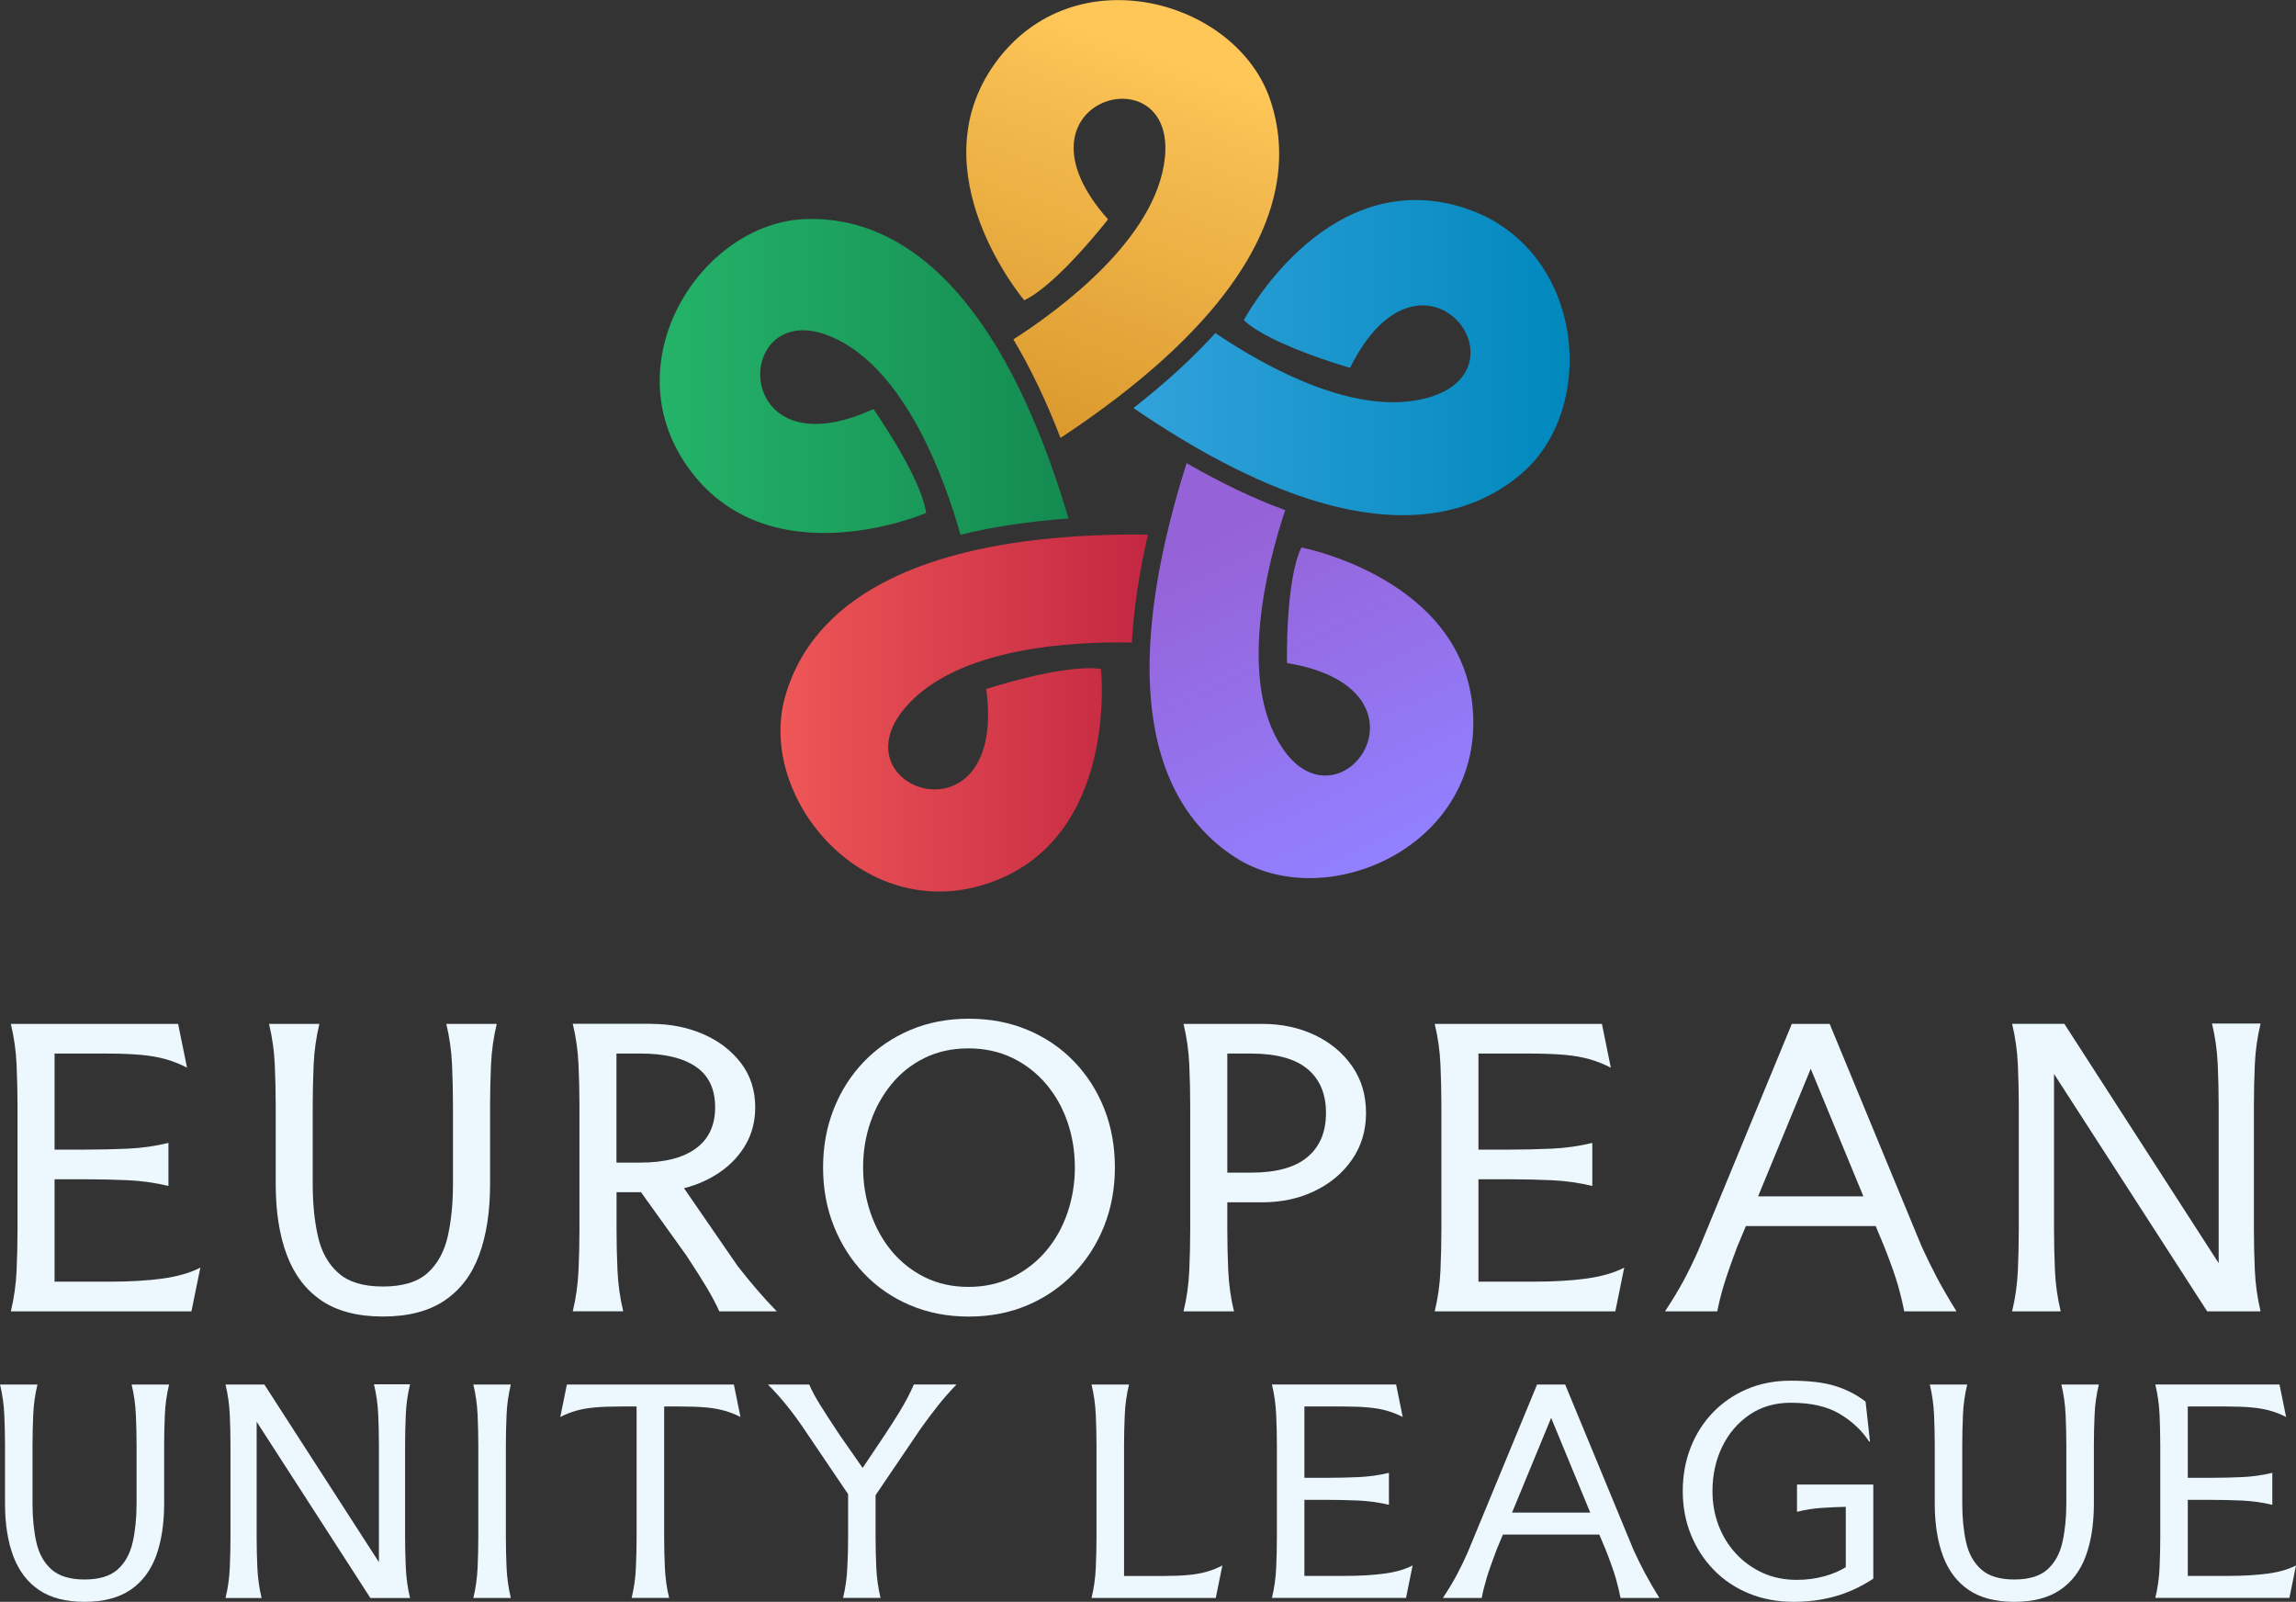
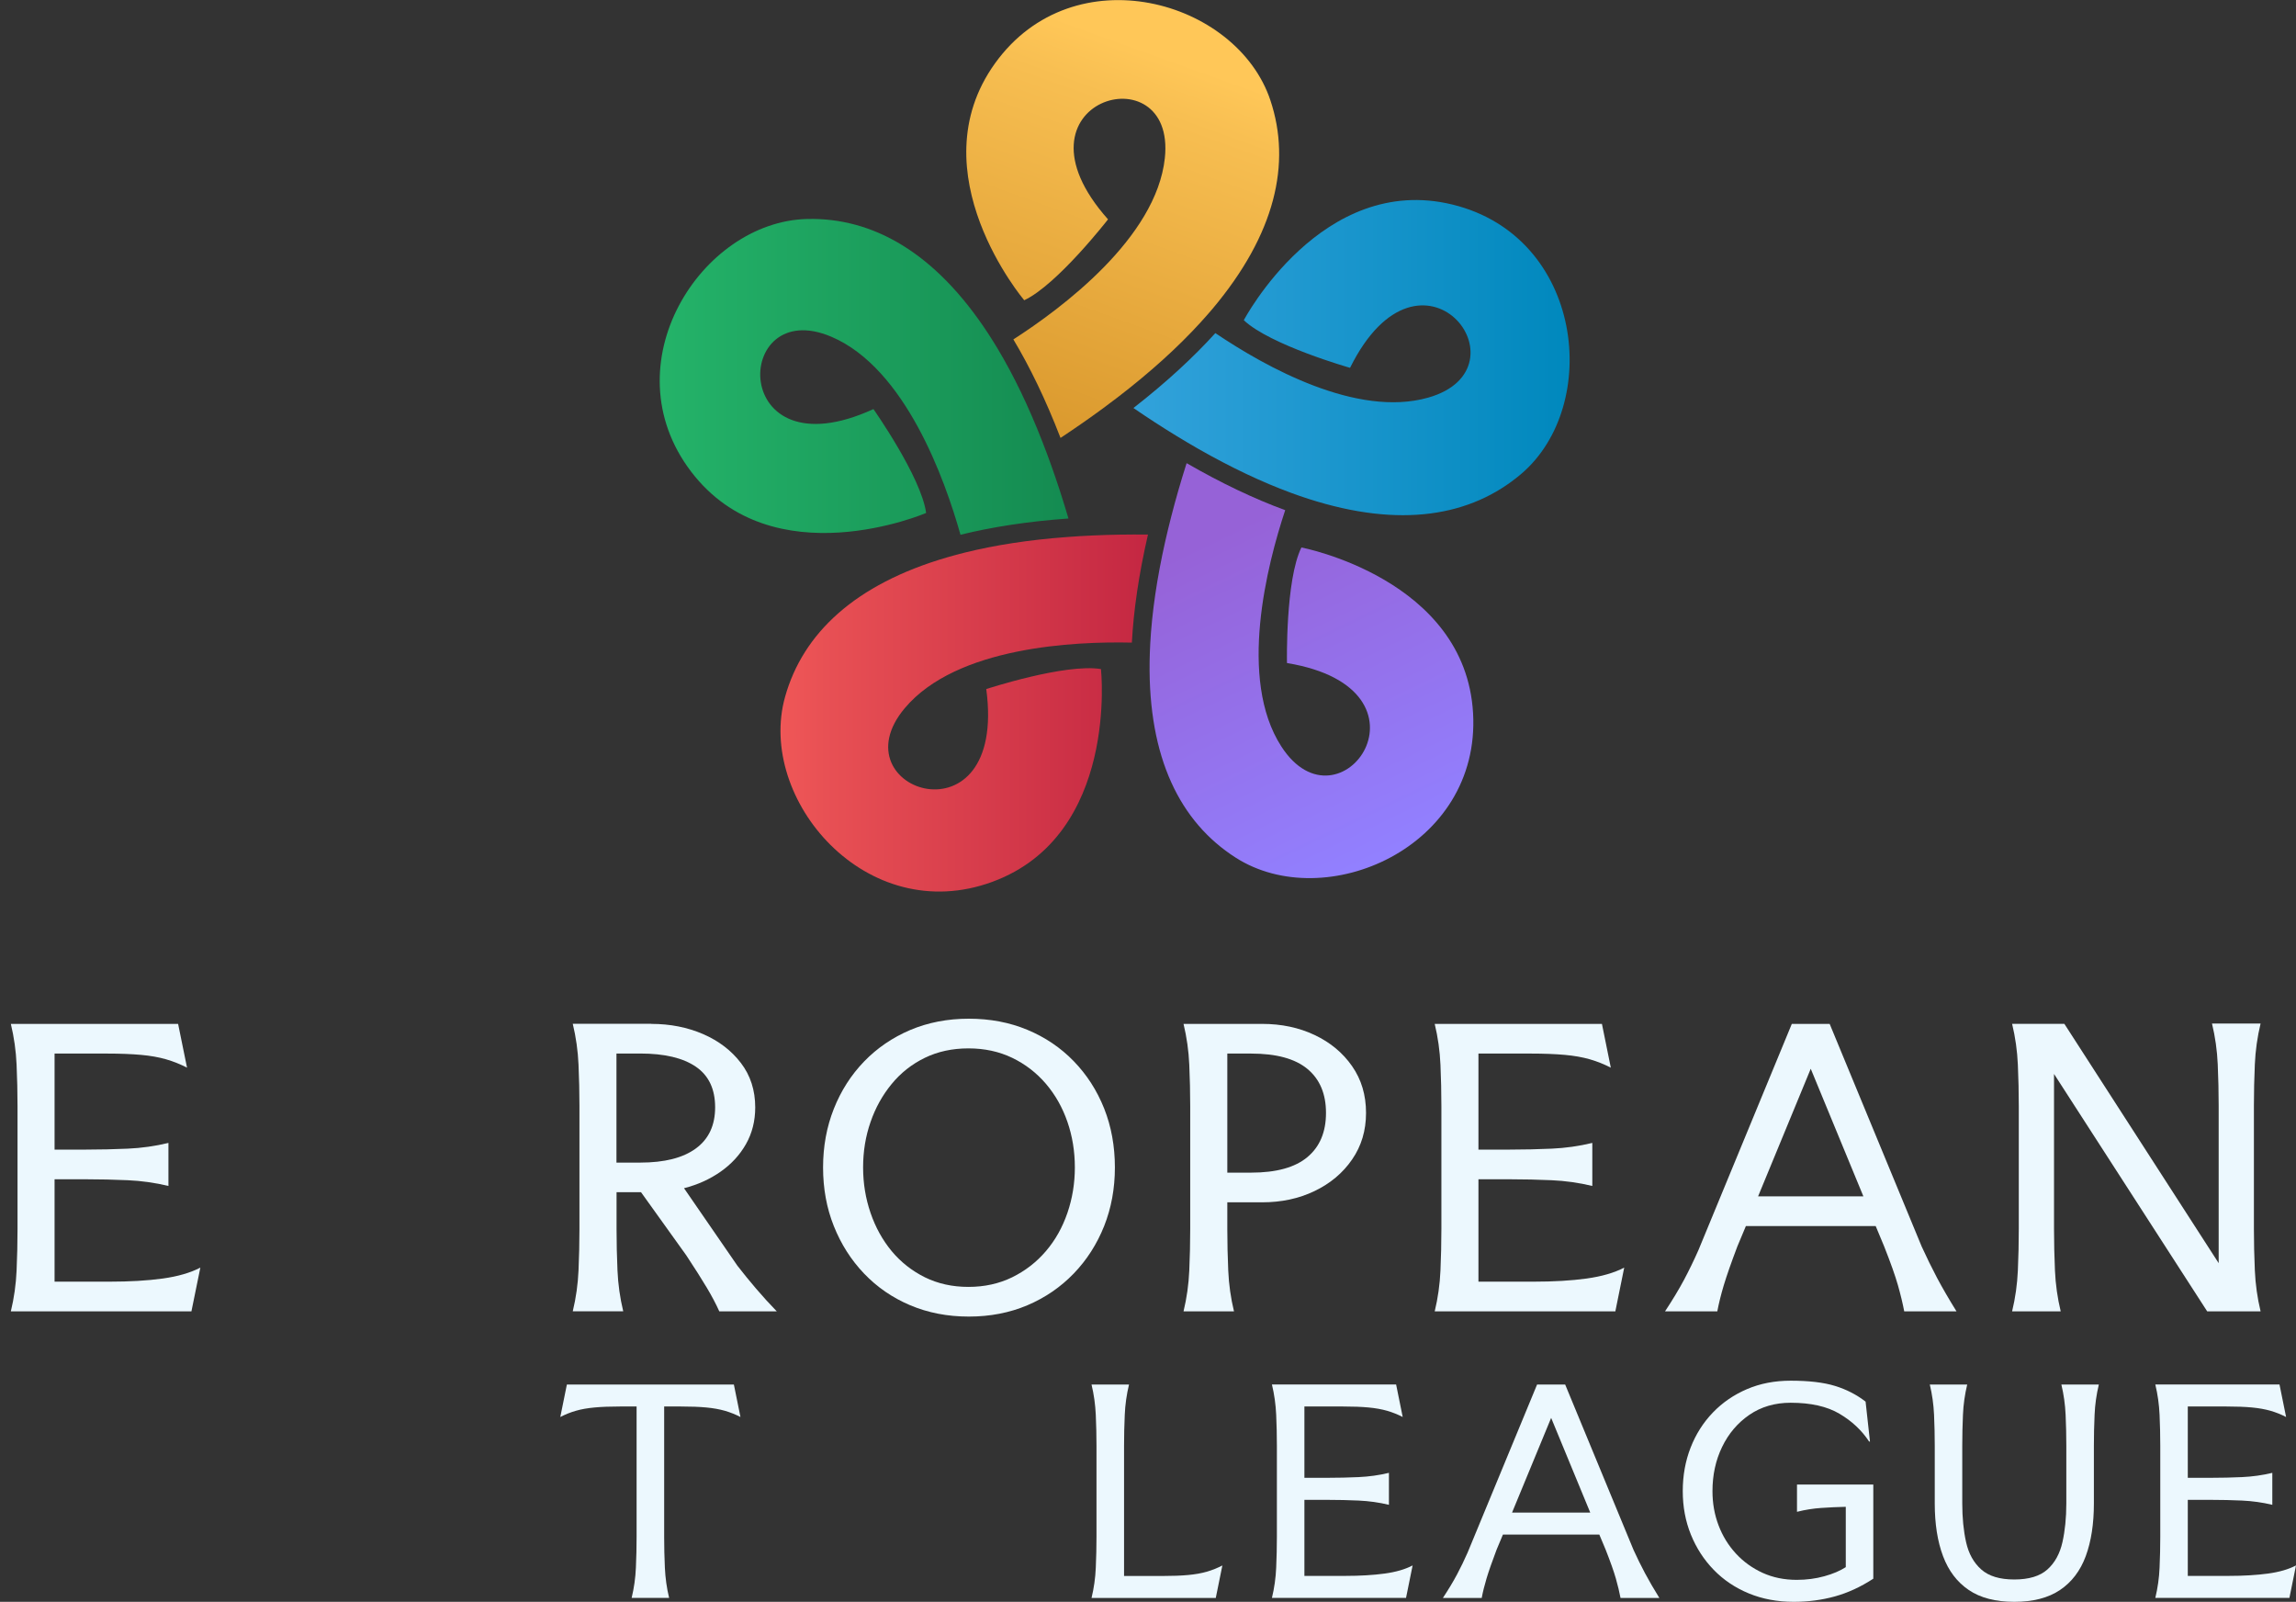
<svg xmlns="http://www.w3.org/2000/svg" version="1.1" id="Layer_1" x="0px" y="0px" viewBox="0 0 491.41 342.77" style="enable-background:new 0 0 491.41 342.77;" xml:space="preserve">
  <rect x="0" y="0" width="491.41" height="342.77" fill="#333333" stroke="none" />
  <style type="text/css">
	.st0{fill:#03293A;}
	.st1{fill:#086D9B;}
	.st2{fill:#021B27;}
	.st3{fill:#CC6435;}
	.st4{fill:#636464;}
	.st5{fill:#FFFFFF;}
	.st6{fill:#E4B26E;}
	.st7{fill:#6EBFEA;}
	.st8{fill:#F05757;}
	.st9{fill:#828383;}
	.st10{fill:#24B369;}
	.st11{fill:#010101;}
	.st12{fill:#231F20;}
	.st13{fill:#B41F28;}
	.st14{fill:#2E5737;}
	.st15{fill:#0291C2;}
	.st16{fill:#E6E6E5;}
	.st17{fill:none;stroke:#231F20;stroke-width:2;stroke-linecap:round;stroke-linejoin:round;}
	.st18{fill:url(#SVGID_1_);}
	.st19{fill:url(#SVGID_2_);}
	.st20{fill:url(#SVGID_3_);}
	.st21{fill:#020202;}
	.st22{fill:url(#SVGID_4_);}
	.st23{fill:#F15757;}
	.st24{fill:#C6B198;}
	.st25{fill:#FAAF3A;}
	.st26{fill:#F6E5AA;}
	.st27{fill:#64A343;}
	.st28{fill:#BB2026;}
	.st29{fill:#3FAFD6;}
	.st30{fill:url(#SVGID_5_);}
	.st31{fill:url(#SVGID_6_);}
	.st32{fill:url(#SVGID_7_);}
	.st33{fill:url(#SVGID_8_);}
	.st34{fill:url(#SVGID_9_);}
	.st35{fill:#911A1D;}
	.st36{fill:#377338;}
	.st37{fill:#9C8B32;}
	.st38{fill:#00628E;}
	.st39{fill:#333333;}
	.st40{fill:#EE414E;}
	.st41{fill:#7EC142;}
	.st42{fill:#FFF9CD;}
	.st43{fill:#4AB6E8;}
	.st44{fill:#28AAE1;}
	.st45{fill:#C0272D;}
	.st46{fill:#39B44A;}
	.st47{fill:url(#SVGID_10_);}
	.st48{fill:url(#SVGID_11_);}
	.st49{fill:url(#SVGID_12_);}
	.st50{fill:url(#SVGID_13_);}
	.st51{fill:url(#SVGID_14_);}
	.st52{fill:#666667;}
	.st53{fill:#808080;}
	.st54{fill:#989898;}
	.st55{fill:#0090C4;}
	.st56{fill:#09B6E4;}
	.st57{fill:#4BC6EA;}
	.st58{fill:#88D4EE;}
	.st59{fill:#C7E9F6;}
	.st60{fill:#C32026;}
	.st61{fill:#E21E26;}
	.st62{fill:#EA4D4D;}
	.st63{fill:#EF8987;}
	.st64{fill:#F6C9C8;}
	.st65{fill:#3EB666;}
	.st66{fill:#5CBB68;}
	.st67{fill:#73C38A;}
	.st68{fill:#96D1B2;}
	.st69{fill:#CBE7D9;}
	.st70{fill:#F9E493;}
	.st71{fill:#FFEEBD;}
	.st72{fill:#FFF4CD;}
	.st73{fill:#FFFAE5;}
	.st74{fill:url(#SVGID_15_);}
	.st75{fill:url(#SVGID_16_);}
	.st76{fill:url(#SVGID_17_);}
	.st77{fill:url(#SVGID_18_);}
	.st78{fill:url(#SVGID_19_);}
	.st79{fill:url(#SVGID_20_);}
	.st80{fill:url(#SVGID_21_);}
	.st81{fill:url(#SVGID_22_);}
	.st82{fill:url(#SVGID_23_);}
	.st83{fill:url(#SVGID_24_);}
	.st84{fill:url(#SVGID_25_);}
	.st85{fill:url(#SVGID_26_);}
	.st86{fill:url(#SVGID_27_);}
	.st87{fill:url(#SVGID_28_);}
	.st88{fill:url(#SVGID_29_);}
	.st89{fill:url(#SVGID_30_);}
	.st90{fill:url(#SVGID_31_);}
	.st91{fill:url(#SVGID_32_);}
	.st92{fill:url(#SVGID_33_);}
	.st93{fill:url(#SVGID_34_);}
	.st94{fill:#00BDFF;}
	.st95{fill:url(#SVGID_35_);}
	.st96{fill:url(#SVGID_36_);}
	.st97{fill:#4DFF00;}
	.st98{fill:url(#SVGID_37_);}
	.st99{fill:#FF0007;}
	.st100{fill:#992000;}
	.st101{fill:url(#SVGID_38_);}
	.st102{fill:#FAAD19;}
	.st103{fill:#FF001F;}
	.st104{fill:#606060;}
	.st105{fill:url(#SVGID_39_);}
	.st106{fill:url(#SVGID_40_);}
	.st107{fill:url(#SVGID_41_);}
	.st108{fill:url(#SVGID_42_);}
	.st109{fill:url(#SVGID_43_);}
	.st110{fill:url(#SVGID_44_);}
	.st111{fill:url(#SVGID_45_);}
	.st112{fill:url(#SVGID_46_);}
	.st113{fill:url(#SVGID_47_);}
	.st114{fill:url(#SVGID_48_);}
	.st115{fill:url(#SVGID_49_);}
	.st116{fill:url(#SVGID_50_);}
	.st117{fill:url(#SVGID_51_);}
	.st118{fill:url(#SVGID_52_);}
	.st119{fill:url(#SVGID_53_);}
	.st120{fill:url(#SVGID_54_);}
	.st121{fill:url(#SVGID_55_);}
	.st122{fill:#C42110;}
	.st123{fill:#206AE2;}
	.st124{fill:#1B8E4C;}
	.st125{fill:#FF3B40;}
	.st126{fill:#119652;}
	.st127{fill:#0E7CB3;}
	.st128{fill:#B2B3B3;}
	.st129{fill:#3298CB;}
	.st130{fill:url(#SVGID_56_);}
	.st131{fill:url(#SVGID_57_);}
	.st132{fill:url(#SVGID_58_);}
	.st133{fill:url(#SVGID_59_);}
	.st134{fill:url(#SVGID_60_);}
	.st135{fill:url(#SVGID_61_);}
	.st136{fill:url(#SVGID_62_);}
	.st137{fill:url(#SVGID_63_);}
	.st138{fill:url(#SVGID_64_);}
	.st139{fill:url(#SVGID_65_);}
	.st140{fill:url(#SVGID_66_);}
	.st141{fill:url(#SVGID_67_);}
	.st142{fill:#B2ACAC;}
	.st143{fill:#9A93C7;}
	.st144{fill:#32312C;}
	.st145{fill:#420161;}
	.st146{fill:url(#SVGID_68_);}
	.st147{fill:url(#SVGID_69_);}
	.st148{fill:url(#SVGID_70_);}
	.st149{fill:url(#SVGID_71_);}
	.st150{fill:url(#SVGID_72_);}
	.st151{fill:url(#SVGID_73_);}
	.st152{fill:url(#SVGID_74_);}
	.st153{fill:url(#SVGID_75_);}
	.st154{fill:url(#SVGID_76_);}
	.st155{fill:url(#SVGID_77_);}
	.st156{fill:url(#SVGID_78_);}
	.st157{fill:url(#SVGID_79_);}
	.st158{fill:url(#SVGID_80_);}
	.st159{fill:url(#SVGID_81_);}
	.st160{fill:url(#SVGID_82_);}
	.st161{fill:url(#SVGID_83_);}
	.st162{fill:url(#SVGID_84_);}
	.st163{fill:url(#SVGID_85_);}
	.st164{fill:url(#SVGID_86_);}
	.st165{fill:url(#SVGID_87_);}
	.st166{fill:url(#SVGID_88_);}
	.st167{fill:url(#SVGID_89_);}
	.st168{fill:url(#SVGID_90_);}
	.st169{fill:url(#SVGID_91_);}
	.st170{fill:url(#SVGID_92_);}
	.st171{fill:url(#SVGID_93_);}
	.st172{fill:url(#SVGID_94_);}
	.st173{fill:url(#SVGID_95_);}
	.st174{fill:url(#SVGID_96_);}
	.st175{fill:url(#SVGID_97_);}
	.st176{fill:url(#SVGID_98_);}
	.st177{fill:url(#SVGID_99_);}
	.st178{fill:url(#SVGID_100_);}
	.st179{fill:url(#SVGID_101_);}
	.st180{fill:url(#SVGID_102_);}
	.st181{fill:url(#SVGID_103_);}
	.st182{fill:url(#SVGID_104_);}
	.st183{fill:url(#SVGID_105_);}
	.st184{fill:url(#SVGID_106_);}
	.st185{fill:url(#SVGID_107_);}
	.st186{fill:url(#SVGID_108_);}
	.st187{fill:url(#SVGID_109_);}
	.st188{fill:url(#SVGID_110_);}
	.st189{fill:url(#SVGID_111_);}
	.st190{fill:url(#SVGID_112_);}
	.st191{fill:url(#SVGID_113_);}
	.st192{fill:url(#SVGID_114_);}
	.st193{fill:url(#SVGID_115_);}
	.st194{fill:url(#SVGID_116_);}
	.st195{fill:url(#SVGID_117_);}
	.st196{fill:#FEFBD9;}
	.st197{fill:#D4C38E;}
	.st198{fill:#F3E29D;}
	.st199{fill:#F5E6C3;}
	.st200{fill:#CBC596;}
	.st201{fill:#E49506;}
	.st202{fill:#412947;}
	.st203{fill:#67686A;}
	.st204{fill:url(#SVGID_118_);}
	.st205{fill:url(#SVGID_119_);}
	.st206{fill:url(#SVGID_120_);}
	.st207{fill:url(#SVGID_121_);}
	.st208{fill:url(#SVGID_122_);}
	.st209{fill:url(#SVGID_123_);}
	.st210{fill:url(#SVGID_124_);}
	.st211{fill:url(#SVGID_125_);}
	.st212{fill:url(#SVGID_126_);}
	.st213{fill:url(#SVGID_127_);}
	.st214{fill:url(#SVGID_128_);}
	.st215{fill:url(#SVGID_129_);}
	.st216{fill:url(#SVGID_130_);}
	.st217{fill:url(#SVGID_131_);}
	.st218{fill:url(#SVGID_132_);}
	.st219{fill:url(#SVGID_133_);}
	.st220{fill:url(#SVGID_134_);}
	.st221{fill:url(#SVGID_135_);}
	.st222{fill:url(#SVGID_136_);}
	.st223{fill:url(#SVGID_137_);}
	.st224{fill:url(#SVGID_138_);}
	.st225{fill:url(#SVGID_139_);}
	.st226{fill:url(#SVGID_140_);}
	.st227{fill:url(#SVGID_141_);}
	.st228{fill:url(#SVGID_142_);}
	.st229{fill:url(#SVGID_143_);}
	.st230{fill:url(#SVGID_144_);}
	.st231{fill:url(#SVGID_145_);}
	.st232{fill:url(#SVGID_146_);}
	.st233{fill:url(#SVGID_147_);}
	.st234{fill:url(#SVGID_148_);}
	.st235{fill:url(#SVGID_149_);}
	.st236{fill:url(#SVGID_150_);}
	.st237{fill:url(#SVGID_151_);}
	.st238{fill:url(#SVGID_152_);}
	.st239{fill:url(#SVGID_153_);}
	.st240{fill:url(#SVGID_154_);}
	.st241{fill:url(#SVGID_155_);}
	.st242{fill:url(#SVGID_156_);}
	.st243{fill:url(#SVGID_157_);}
	.st244{fill:#22B369;}
	.st245{fill:#7B4D9F;}
	.st246{fill:#EFBC55;}
	.st247{fill:#F15857;}
	.st248{fill:#3398CB;}
	.st249{fill:url(#SVGID_158_);}
	.st250{fill:url(#SVGID_159_);}
	.st251{fill:url(#SVGID_160_);}
	.st252{fill:url(#SVGID_161_);}
	.st253{fill:url(#SVGID_162_);}
	.st254{fill:url(#SVGID_163_);}
	.st255{fill:url(#SVGID_164_);}
	.st256{fill:url(#SVGID_165_);}
	.st257{fill:url(#SVGID_166_);}
	.st258{fill:url(#SVGID_167_);}
	.st259{fill:url(#SVGID_168_);}
	.st260{fill:url(#SVGID_169_);}
	.st261{fill:url(#SVGID_170_);}
	.st262{fill:url(#SVGID_171_);}
	.st263{fill:url(#SVGID_172_);}
	.st264{fill:url(#SVGID_173_);}
	.st265{fill:url(#SVGID_174_);}
	.st266{fill:url(#SVGID_175_);}
	.st267{fill:url(#SVGID_176_);}
	.st268{fill:url(#SVGID_177_);}
	.st269{fill:url(#SVGID_178_);}
	.st270{fill:url(#SVGID_179_);}
	.st271{fill:url(#SVGID_180_);}
	.st272{fill:url(#SVGID_181_);}
	.st273{fill:url(#SVGID_182_);}
	.st274{fill:url(#SVGID_183_);}
	.st275{fill:url(#SVGID_184_);}
	.st276{fill:url(#SVGID_185_);}
	.st277{fill:url(#SVGID_186_);}
	.st278{fill:url(#SVGID_187_);}
	.st279{fill:url(#SVGID_188_);}
	.st280{fill:url(#SVGID_189_);}
	.st281{fill:url(#SVGID_190_);}
	.st282{fill:url(#SVGID_191_);}
	.st283{fill:url(#SVGID_192_);}
	.st284{fill:url(#SVGID_193_);}
	.st285{fill:url(#SVGID_194_);}
	.st286{fill:url(#SVGID_195_);}
	.st287{fill:url(#SVGID_196_);}
	.st288{fill:url(#SVGID_197_);}
	.st289{fill:url(#SVGID_198_);}
	.st290{fill:url(#SVGID_199_);}
	.st291{fill:url(#SVGID_200_);}
	.st292{fill:url(#SVGID_201_);}
	.st293{fill:url(#SVGID_202_);}
	.st294{fill:url(#SVGID_203_);}
	.st295{fill:url(#SVGID_204_);}
	.st296{fill:url(#SVGID_205_);}
	.st297{fill:url(#SVGID_206_);}
	.st298{fill:url(#SVGID_207_);}
	.st299{fill:url(#SVGID_208_);}
	.st300{fill:url(#SVGID_209_);}
	.st301{fill:url(#SVGID_210_);}
	.st302{fill:url(#SVGID_211_);}
	.st303{fill:url(#SVGID_212_);}
	.st304{fill:url(#SVGID_213_);}
	.st305{fill:url(#SVGID_214_);}
	.st306{fill:url(#SVGID_215_);}
	.st307{fill:url(#SVGID_216_);}
	.st308{fill:url(#SVGID_217_);}
	.st309{fill:url(#SVGID_218_);}
	.st310{fill:url(#SVGID_219_);}
	.st311{fill:url(#SVGID_220_);}
	.st312{fill:url(#SVGID_221_);}
	.st313{fill:url(#SVGID_222_);}
	.st314{fill:url(#SVGID_223_);}
	.st315{fill:url(#SVGID_224_);}
	.st316{fill:url(#SVGID_225_);}
	.st317{fill:url(#SVGID_226_);}
	.st318{fill:url(#SVGID_227_);}
	.st319{fill:url(#SVGID_228_);}
	.st320{fill:url(#SVGID_229_);}
	.st321{fill:url(#SVGID_230_);}
	.st322{fill:url(#SVGID_231_);}
	.st323{fill:url(#SVGID_232_);}
	.st324{fill:url(#SVGID_233_);}
	.st325{fill:url(#SVGID_234_);}
	.st326{fill:url(#SVGID_235_);}
	.st327{fill:url(#SVGID_236_);}
	.st328{fill:url(#SVGID_237_);}
	.st329{fill:url(#SVGID_238_);}
	.st330{fill:url(#SVGID_239_);}
	.st331{fill:url(#SVGID_240_);}
	.st332{fill:url(#SVGID_241_);}
	.st333{fill:url(#SVGID_242_);}
	.st334{fill:url(#SVGID_243_);}
	.st335{fill:url(#SVGID_244_);}
	.st336{fill:url(#SVGID_245_);}
	.st337{fill:url(#SVGID_246_);}
	.st338{fill:url(#SVGID_247_);}
	.st339{fill:url(#SVGID_248_);}
	.st340{fill:url(#SVGID_249_);}
	.st341{fill:url(#SVGID_250_);}
	.st342{fill:url(#SVGID_251_);}
	.st343{fill:url(#SVGID_252_);}
	.st344{fill:url(#SVGID_253_);}
	.st345{fill:url(#SVGID_254_);}
	.st346{fill:url(#SVGID_255_);}
	.st347{fill:url(#SVGID_256_);}
	.st348{fill:url(#SVGID_257_);}
	.st349{fill:url(#SVGID_258_);}
	.st350{fill:url(#SVGID_259_);}
	.st351{fill:url(#SVGID_260_);}
	.st352{fill:url(#SVGID_261_);}
	.st353{fill:url(#SVGID_262_);}
	.st354{fill:url(#SVGID_263_);}
	.st355{fill:url(#SVGID_264_);}
	.st356{fill:url(#SVGID_265_);}
	.st357{fill:url(#SVGID_266_);}
	.st358{fill:url(#SVGID_267_);}
	.st359{fill:url(#SVGID_268_);}
	.st360{fill:url(#SVGID_269_);}
	.st361{fill:url(#SVGID_270_);}
	.st362{fill:url(#SVGID_271_);}
	.st363{fill:url(#SVGID_272_);}
	.st364{fill:url(#SVGID_273_);}
	.st365{fill:url(#SVGID_274_);}
	.st366{fill:url(#SVGID_275_);}
	.st367{fill:url(#SVGID_276_);}
	.st368{fill:url(#SVGID_277_);}
	.st369{fill:url(#SVGID_278_);}
	.st370{fill:url(#SVGID_279_);}
	.st371{fill:url(#SVGID_280_);}
	.st372{fill:url(#SVGID_281_);}
	.st373{fill:url(#SVGID_282_);}
	.st374{fill:url(#SVGID_283_);}
	.st375{fill:url(#SVGID_284_);}
	.st376{fill:url(#SVGID_285_);}
	.st377{fill:url(#SVGID_286_);}
	.st378{fill:url(#SVGID_287_);}
	.st379{fill:url(#SVGID_288_);}
	.st380{fill:url(#SVGID_289_);}
	.st381{fill:url(#SVGID_290_);}
	.st382{fill:url(#SVGID_291_);}
	.st383{fill:url(#SVGID_292_);}
	.st384{fill:url(#SVGID_293_);}
	.st385{fill:url(#SVGID_294_);}
	.st386{fill:url(#SVGID_295_);}
	.st387{fill:url(#SVGID_296_);}
	.st388{fill:url(#SVGID_297_);}
	.st389{fill:url(#SVGID_298_);}
	.st390{fill:url(#SVGID_299_);}
	.st391{fill:url(#SVGID_300_);}
	.st392{fill:url(#SVGID_301_);}
	.st393{fill:url(#SVGID_302_);}
	.st394{fill:url(#SVGID_303_);}
	.st395{fill:url(#SVGID_304_);}
	.st396{fill:url(#SVGID_305_);}
	.st397{fill:url(#SVGID_306_);}
	.st398{fill:url(#SVGID_307_);}
	.st399{fill:url(#SVGID_308_);}
	.st400{fill:url(#SVGID_309_);}
	.st401{fill:url(#SVGID_310_);}
	.st402{fill:url(#SVGID_311_);}
	.st403{fill:url(#SVGID_312_);}
	.st404{fill:url(#SVGID_313_);}
	.st405{fill:url(#SVGID_314_);}
	.st406{fill:url(#SVGID_315_);}
	.st407{fill:url(#SVGID_316_);}
	.st408{fill:url(#SVGID_317_);}
	.st409{fill:url(#SVGID_318_);}
	.st410{fill:url(#SVGID_319_);}
	.st411{fill:url(#SVGID_320_);}
	.st412{fill:url(#SVGID_321_);}
	.st413{fill:url(#SVGID_322_);}
	.st414{fill:url(#SVGID_323_);}
	.st415{fill:url(#SVGID_324_);}
	.st416{fill:url(#SVGID_325_);}
	.st417{fill:url(#SVGID_326_);}
	.st418{fill:url(#SVGID_327_);}
	.st419{fill:url(#SVGID_328_);}
	.st420{fill:url(#SVGID_329_);}
	.st421{fill:url(#SVGID_330_);}
	.st422{fill:url(#SVGID_331_);}
	.st423{fill:url(#SVGID_332_);}
	.st424{fill:url(#SVGID_333_);}
	.st425{fill:url(#SVGID_334_);}
	.st426{fill:url(#SVGID_335_);}
	.st427{fill:url(#SVGID_336_);}
	.st428{fill:url(#SVGID_337_);}
	.st429{fill:url(#SVGID_338_);}
	.st430{fill:url(#SVGID_339_);}
	.st431{fill:url(#SVGID_340_);}
	.st432{fill:url(#SVGID_341_);}
	.st433{fill:url(#SVGID_342_);}
	.st434{fill:url(#SVGID_343_);}
	.st435{fill:url(#SVGID_344_);}
	.st436{fill:url(#SVGID_345_);}
	.st437{fill:url(#SVGID_346_);}
	.st438{fill:url(#SVGID_347_);}
	.st439{fill:url(#SVGID_348_);}
	.st440{fill:url(#SVGID_349_);}
	.st441{fill:url(#SVGID_350_);}
	.st442{fill:url(#SVGID_351_);}
	.st443{fill:url(#SVGID_352_);}
	.st444{fill:url(#SVGID_353_);}
	.st445{fill:url(#SVGID_354_);}
	.st446{fill:url(#SVGID_355_);}
	.st447{fill:url(#SVGID_356_);}
	.st448{fill:url(#SVGID_357_);}
	.st449{fill:url(#SVGID_358_);}
	.st450{fill:url(#SVGID_359_);}
	.st451{fill:url(#SVGID_360_);}
	.st452{fill:url(#SVGID_361_);}
	.st453{fill:url(#SVGID_362_);}
	.st454{fill:url(#SVGID_363_);}
	.st455{fill:url(#SVGID_364_);}
	.st456{fill:url(#SVGID_365_);}
	.st457{fill:url(#SVGID_366_);}
	.st458{fill:url(#SVGID_367_);}
	.st459{fill:url(#SVGID_368_);}
	.st460{fill:url(#SVGID_369_);}
	.st461{fill:url(#SVGID_370_);}
	.st462{fill:url(#SVGID_371_);}
	.st463{fill:url(#SVGID_372_);}
	.st464{fill:url(#SVGID_373_);}
	.st465{fill:url(#SVGID_374_);}
	.st466{fill:url(#SVGID_375_);}
	.st467{fill:url(#SVGID_376_);}
	.st468{fill:url(#SVGID_377_);}
	.st469{fill:url(#SVGID_378_);}
	.st470{fill:url(#SVGID_379_);}
	.st471{fill:url(#SVGID_380_);}
	.st472{fill:url(#SVGID_381_);}
	.st473{fill:url(#SVGID_382_);}
	.st474{fill:url(#SVGID_383_);}
	.st475{fill:url(#SVGID_384_);}
	.st476{fill:url(#SVGID_385_);}
	.st477{fill:url(#SVGID_386_);}
	.st478{fill:url(#SVGID_387_);}
	.st479{fill:url(#SVGID_388_);}
	.st480{fill:url(#SVGID_389_);}
	.st481{fill:url(#SVGID_390_);}
	.st482{fill:url(#SVGID_391_);}
	.st483{fill:url(#SVGID_392_);}
	.st484{fill:url(#SVGID_393_);}
	.st485{fill:url(#SVGID_394_);}
	.st486{fill:url(#SVGID_395_);}
	.st487{fill:url(#SVGID_396_);}
	.st488{fill:url(#SVGID_397_);}
	.st489{fill:url(#SVGID_398_);}
	.st490{fill:url(#SVGID_399_);}
	.st491{fill:url(#SVGID_400_);}
	.st492{fill:url(#SVGID_401_);}
	.st493{fill:url(#SVGID_402_);}
	.st494{fill:url(#SVGID_403_);}
	.st495{fill:url(#SVGID_404_);}
	.st496{fill:url(#SVGID_405_);}
	.st497{fill:url(#SVGID_406_);}
	.st498{fill:url(#SVGID_407_);}
	.st499{fill:url(#SVGID_408_);}
	.st500{fill:url(#SVGID_409_);}
	.st501{fill:url(#SVGID_410_);}
	.st502{fill:url(#SVGID_411_);}
	.st503{fill:url(#SVGID_412_);}
	.st504{fill:url(#SVGID_413_);}
	.st505{fill:url(#SVGID_414_);}
	.st506{fill:url(#SVGID_415_);}
	.st507{fill:url(#SVGID_416_);}
	.st508{fill:url(#SVGID_417_);}
	.st509{fill:url(#SVGID_418_);}
	.st510{fill:url(#SVGID_419_);}
	.st511{fill:url(#SVGID_420_);}
	.st512{fill:url(#SVGID_421_);}
	.st513{fill:url(#SVGID_422_);}
	.st514{fill:url(#SVGID_423_);}
	.st515{fill:url(#SVGID_424_);}
	.st516{fill:url(#SVGID_425_);}
	.st517{fill:url(#SVGID_426_);}
	.st518{fill:url(#SVGID_427_);}
	.st519{fill:url(#SVGID_428_);}
	.st520{fill:url(#SVGID_429_);}
	.st521{fill:url(#SVGID_430_);}
	.st522{fill:url(#SVGID_431_);}
	.st523{fill:url(#SVGID_432_);}
	.st524{fill:url(#SVGID_433_);}
	.st525{fill:url(#SVGID_434_);}
	.st526{fill:url(#SVGID_435_);}
	.st527{fill:#CEE9F4;}
	.st528{fill:#FFFFFF;stroke:#FFFFFF;stroke-miterlimit:10;}
	.st529{fill:#010D13;}
	.st530{fill:url(#SVGID_436_);}
	.st531{fill:url(#SVGID_437_);}
	.st532{fill:url(#SVGID_438_);}
	.st533{fill:url(#SVGID_439_);}
	.st534{fill:url(#SVGID_440_);}
	.st535{fill:url(#SVGID_441_);}
	.st536{fill:url(#SVGID_442_);}
	.st537{fill:url(#SVGID_443_);}
	.st538{fill:url(#SVGID_444_);}
	.st539{fill:url(#SVGID_445_);}
	.st540{fill:#FDDC9B;}
	.st541{fill:url(#SVGID_446_);}
	.st542{fill:url(#SVGID_447_);}
	.st543{fill:url(#SVGID_448_);}
	.st544{fill:url(#SVGID_449_);}
	.st545{fill:url(#SVGID_450_);}
	.st546{fill:url(#SVGID_451_);}
	.st547{fill:url(#SVGID_452_);}
	.st548{fill:url(#SVGID_453_);}
	.st549{fill:url(#SVGID_454_);}
	.st550{fill:url(#SVGID_455_);}
	.st551{fill:#F0C147;}
	.st552{fill:url(#SVGID_456_);}
	.st553{fill:url(#SVGID_457_);}
	.st554{fill:url(#SVGID_458_);}
	.st555{fill:url(#SVGID_459_);}
	.st556{fill:url(#SVGID_460_);}
	.st557{fill:url(#SVGID_461_);}
	.st558{fill:url(#SVGID_462_);}
	.st559{fill:url(#SVGID_463_);}
	.st560{fill:url(#SVGID_464_);}
	.st561{fill:url(#SVGID_465_);}
	.st562{fill:#2A004F;}
	.st563{fill:#00004F;}
	.st564{fill:#002F4C;}
	.st565{fill:#31003D;}
	.st566{fill:url(#SVGID_466_);}
	.st567{fill:url(#SVGID_467_);}
	.st568{fill:url(#SVGID_468_);}
	.st569{fill:url(#SVGID_469_);}
	.st570{fill:url(#SVGID_470_);}
	.st571{fill:url(#SVGID_471_);}
	.st572{fill:url(#SVGID_472_);}
	.st573{fill:url(#SVGID_473_);}
	.st574{fill:url(#SVGID_474_);}
	.st575{fill:url(#SVGID_475_);}
	.st576{fill:url(#SVGID_476_);}
	.st577{fill:url(#SVGID_477_);}
	.st578{fill:url(#SVGID_478_);}
	.st579{fill:url(#SVGID_479_);}
	.st580{fill:url(#SVGID_480_);}
	.st581{fill:url(#SVGID_481_);}
	.st582{fill:url(#SVGID_482_);}
	.st583{fill:url(#SVGID_483_);}
	.st584{fill:url(#SVGID_484_);}
	.st585{fill:url(#SVGID_485_);}
	.st586{fill:url(#SVGID_486_);}
	.st587{fill:url(#SVGID_487_);}
	.st588{fill:url(#SVGID_488_);}
	.st589{fill:url(#SVGID_489_);}
	.st590{fill:url(#SVGID_490_);}
	.st591{fill:url(#SVGID_491_);}
	.st592{fill:url(#SVGID_492_);}
	.st593{fill:url(#SVGID_493_);}
	.st594{fill:url(#SVGID_494_);}
	.st595{fill:url(#SVGID_495_);}
	.st596{fill:url(#SVGID_496_);}
	.st597{fill:url(#SVGID_497_);}
	.st598{fill:url(#SVGID_498_);}
	.st599{fill:url(#SVGID_499_);}
	.st600{fill:url(#SVGID_500_);}
	.st601{fill:url(#SVGID_501_);}
	.st602{fill:url(#SVGID_502_);}
	.st603{fill:url(#SVGID_503_);}
	.st604{fill:url(#SVGID_504_);}
	.st605{fill:url(#SVGID_505_);}
	.st606{fill:url(#SVGID_506_);}
	.st607{fill:url(#SVGID_507_);}
	.st608{fill:url(#SVGID_508_);}
	.st609{fill:url(#SVGID_509_);}
	.st610{fill:url(#SVGID_510_);}
	.st611{fill:url(#SVGID_511_);}
	.st612{fill:url(#SVGID_512_);}
	.st613{fill:url(#SVGID_513_);}
	.st614{fill:url(#SVGID_514_);}
	.st615{fill:url(#SVGID_515_);}
	.st616{fill:url(#SVGID_516_);}
	.st617{fill:url(#SVGID_517_);}
	.st618{fill:url(#SVGID_518_);}
	.st619{fill:url(#SVGID_519_);}
	.st620{fill:url(#SVGID_520_);}
	.st621{fill:url(#SVGID_521_);}
	.st622{fill:url(#SVGID_522_);}
	.st623{fill:url(#SVGID_523_);}
	.st624{fill:url(#SVGID_524_);}
	.st625{fill:url(#SVGID_525_);}
	.st626{fill:url(#SVGID_526_);}
	.st627{fill:url(#SVGID_527_);}
	.st628{fill:url(#SVGID_528_);}
	.st629{fill:url(#SVGID_529_);}
	.st630{fill:url(#SVGID_530_);}
	.st631{fill:url(#SVGID_531_);}
	.st632{fill:url(#SVGID_532_);}
	.st633{fill:url(#SVGID_533_);}
	.st634{fill:url(#SVGID_534_);}
	.st635{fill:url(#SVGID_535_);}
	.st636{fill:url(#SVGID_536_);}
	.st637{fill:url(#SVGID_537_);}
	.st638{fill:url(#SVGID_538_);}
	.st639{fill:url(#SVGID_539_);}
	.st640{fill:url(#SVGID_540_);}
	.st641{fill:url(#SVGID_541_);}
	.st642{fill:url(#SVGID_542_);}
	.st643{fill:url(#SVGID_543_);}
	.st644{fill:url(#SVGID_544_);}
	.st645{fill:url(#SVGID_545_);}
	.st646{fill:url(#SVGID_546_);}
	.st647{fill:url(#SVGID_547_);}
	.st648{fill:url(#SVGID_548_);}
	.st649{fill:url(#SVGID_549_);}
	.st650{fill:url(#SVGID_550_);}
	.st651{fill:url(#SVGID_551_);}
	.st652{fill:url(#SVGID_552_);}
	.st653{fill:url(#SVGID_553_);}
	.st654{fill:url(#SVGID_554_);}
	.st655{fill:url(#SVGID_555_);}
	.st656{fill:url(#SVGID_556_);}
	.st657{fill:url(#SVGID_557_);}
	.st658{fill:url(#SVGID_558_);}
	.st659{fill:url(#SVGID_559_);}
	.st660{fill:url(#SVGID_560_);}
	.st661{fill:url(#SVGID_561_);}
	.st662{fill:url(#SVGID_562_);}
	.st663{fill:url(#SVGID_563_);}
	.st664{fill:url(#SVGID_564_);}
	.st665{fill:url(#SVGID_565_);}
	.st666{fill:url(#SVGID_566_);}
	.st667{fill:url(#SVGID_567_);}
	.st668{fill:url(#SVGID_568_);}
	.st669{fill:url(#SVGID_569_);}
	.st670{fill:url(#SVGID_570_);}
	.st671{fill:#4D4E4E;}
	.st672{fill:url(#SVGID_571_);}
	.st673{fill:url(#SVGID_572_);}
	.st674{fill:url(#SVGID_573_);}
	.st675{fill:url(#SVGID_574_);}
	.st676{fill:url(#SVGID_575_);}
	.st677{fill:url(#SVGID_576_);}
	.st678{fill:url(#SVGID_577_);}
	.st679{fill:url(#SVGID_578_);}
	.st680{fill:url(#SVGID_579_);}
	.st681{fill:url(#SVGID_580_);}
	.st682{fill:url(#SVGID_581_);}
	.st683{fill:url(#SVGID_582_);}
	.st684{fill:url(#SVGID_583_);}
	.st685{fill:url(#SVGID_584_);}
	.st686{fill:url(#SVGID_585_);}
	.st687{fill:url(#SVGID_586_);}
	.st688{fill:url(#SVGID_587_);}
	.st689{fill:url(#SVGID_588_);}
	.st690{fill:url(#SVGID_589_);}
	.st691{fill:url(#SVGID_590_);}
	.st692{fill:url(#SVGID_591_);}
	.st693{fill:url(#SVGID_592_);}
	.st694{fill:url(#SVGID_593_);}
	.st695{fill:url(#SVGID_594_);}
	.st696{fill:url(#SVGID_595_);}
	.st697{fill:url(#SVGID_596_);}
	.st698{fill:url(#SVGID_597_);}
	.st699{fill:url(#SVGID_598_);}
	.st700{fill:url(#SVGID_599_);}
	.st701{fill:url(#SVGID_600_);}
	.st702{fill:url(#SVGID_601_);}
	.st703{fill:url(#SVGID_602_);}
	.st704{fill:url(#SVGID_603_);}
	.st705{fill:url(#SVGID_604_);}
	.st706{fill:url(#SVGID_605_);}
	.st707{fill:url(#SVGID_606_);}
	.st708{fill:url(#SVGID_607_);}
	.st709{fill:url(#SVGID_608_);}
	.st710{fill:url(#SVGID_609_);}
	.st711{fill:url(#SVGID_610_);}
	.st712{fill:url(#SVGID_611_);}
	.st713{fill:url(#SVGID_612_);}
	.st714{fill:url(#SVGID_613_);}
	.st715{fill:url(#SVGID_614_);}
	.st716{fill:url(#SVGID_615_);}
	.st717{fill:url(#SVGID_616_);}
	.st718{fill:url(#SVGID_617_);}
	.st719{fill:url(#SVGID_618_);}
	.st720{fill:url(#SVGID_619_);}
	.st721{fill:url(#SVGID_620_);}
	.st722{fill:url(#SVGID_621_);}
	.st723{fill:url(#SVGID_622_);}
	.st724{fill:url(#SVGID_623_);}
	.st725{fill:url(#SVGID_624_);}
	.st726{fill:url(#SVGID_625_);}
	.st727{fill:url(#SVGID_626_);}
	.st728{fill:url(#SVGID_627_);}
	.st729{fill:url(#SVGID_628_);}
	.st730{fill:url(#SVGID_629_);}
	.st731{fill:url(#SVGID_630_);}
	.st732{fill:url(#SVGID_631_);}
	.st733{fill:url(#SVGID_632_);}
	.st734{fill:url(#SVGID_633_);}
	.st735{fill:url(#SVGID_634_);}
	.st736{fill:url(#SVGID_635_);}
	.st737{fill:url(#SVGID_636_);}
	.st738{fill:url(#SVGID_637_);}
	.st739{fill:url(#SVGID_638_);}
	.st740{fill:url(#SVGID_639_);}
	.st741{fill:url(#SVGID_640_);}
	.st742{fill:url(#SVGID_641_);}
	.st743{fill:url(#SVGID_642_);}
	.st744{fill:url(#SVGID_643_);}
	.st745{fill:url(#SVGID_644_);}
	.st746{fill:url(#SVGID_645_);}
	.st747{fill:url(#SVGID_646_);}
	.st748{fill:url(#SVGID_647_);}
	.st749{fill:url(#SVGID_648_);}
	.st750{fill:url(#SVGID_649_);}
	.st751{fill:url(#SVGID_650_);}
	.st752{fill:url(#SVGID_651_);}
	.st753{fill:url(#SVGID_652_);}
	.st754{fill:url(#SVGID_653_);}
	.st755{fill:url(#SVGID_654_);}
	.st756{fill:url(#SVGID_655_);}
	.st757{fill:url(#SVGID_656_);}
	.st758{fill:url(#SVGID_657_);}
	.st759{fill:url(#SVGID_658_);}
	.st760{fill:url(#SVGID_659_);}
	.st761{fill:url(#SVGID_660_);}
	.st762{fill:url(#SVGID_661_);}
	.st763{fill:url(#SVGID_662_);}
	.st764{fill:url(#SVGID_663_);}
	.st765{fill:url(#SVGID_664_);}
	.st766{fill:url(#SVGID_665_);}
	.st767{fill:url(#SVGID_666_);}
	.st768{fill:url(#SVGID_667_);}
	.st769{fill:url(#SVGID_668_);}
	.st770{fill:url(#SVGID_669_);}
	.st771{fill:url(#SVGID_670_);}
	.st772{fill:url(#SVGID_671_);}
	.st773{fill:url(#SVGID_672_);}
	.st774{fill:url(#SVGID_673_);}
	.st775{fill:url(#SVGID_674_);}
	.st776{fill:url(#SVGID_675_);}
	.st777{fill:url(#SVGID_676_);}
	.st778{fill:url(#SVGID_677_);}
	.st779{fill:url(#SVGID_678_);}
	.st780{fill:url(#SVGID_679_);}
	.st781{fill:url(#SVGID_680_);}
	.st782{fill:url(#SVGID_681_);}
	.st783{fill:url(#SVGID_682_);}
	.st784{fill:url(#SVGID_683_);}
	.st785{fill:url(#SVGID_684_);}
	.st786{fill:url(#SVGID_685_);}
	.st787{fill:url(#SVGID_686_);}
	.st788{fill:url(#SVGID_687_);}
	.st789{fill:url(#SVGID_688_);}
	.st790{fill:url(#SVGID_689_);}
	.st791{fill:url(#SVGID_690_);}
	.st792{fill:url(#SVGID_691_);}
	.st793{fill:url(#SVGID_692_);}
	.st794{fill:url(#SVGID_693_);}
	.st795{fill:url(#SVGID_694_);}
	.st796{fill:url(#SVGID_695_);}
	.st797{fill:url(#SVGID_696_);}
	.st798{fill:url(#SVGID_697_);}
	.st799{fill:url(#SVGID_698_);}
	.st800{fill:url(#SVGID_699_);}
	.st801{fill:url(#SVGID_700_);}
	.st802{fill:url(#SVGID_701_);}
	.st803{fill:url(#SVGID_702_);}
	.st804{fill:url(#SVGID_703_);}
	.st805{fill:url(#SVGID_704_);}
	.st806{fill:url(#SVGID_705_);}
	.st807{fill:#ECF8FE;}
	.st808{fill:url(#SVGID_706_);}
	.st809{fill:url(#SVGID_707_);}
	.st810{fill:url(#SVGID_708_);}
	.st811{fill:url(#SVGID_709_);}
	.st812{fill:url(#SVGID_710_);}
	.st813{fill:url(#SVGID_711_);}
	.st814{fill:url(#SVGID_712_);}
	.st815{fill:url(#SVGID_713_);}
	.st816{fill:url(#SVGID_714_);}
	.st817{fill:url(#SVGID_715_);}
	.st818{fill:url(#SVGID_716_);}
	.st819{fill:url(#SVGID_717_);}
	.st820{fill:url(#SVGID_718_);}
	.st821{fill:url(#SVGID_719_);}
	.st822{fill:url(#SVGID_720_);}
	.st823{fill:url(#SVGID_721_);}
	.st824{fill:url(#SVGID_722_);}
	.st825{fill:url(#SVGID_723_);}
	.st826{fill:url(#SVGID_724_);}
	.st827{fill:url(#SVGID_725_);}
	.st828{fill:url(#SVGID_726_);}
	.st829{fill:url(#SVGID_727_);}
	.st830{fill:url(#SVGID_728_);}
	.st831{fill:url(#SVGID_729_);}
	.st832{fill:url(#SVGID_730_);}
	.st833{fill:url(#SVGID_731_);}
	.st834{fill:url(#SVGID_732_);}
	.st835{fill:url(#SVGID_733_);}
	.st836{fill:url(#SVGID_734_);}
	.st837{fill:url(#SVGID_735_);}
	.st838{fill:url(#SVGID_736_);}
	.st839{fill:url(#SVGID_737_);}
	.st840{fill:url(#SVGID_738_);}
	.st841{fill:url(#SVGID_739_);}
	.st842{fill:url(#SVGID_740_);}
	.st843{fill:url(#SVGID_741_);}
	.st844{fill:url(#SVGID_742_);}
	.st845{fill:url(#SVGID_743_);}
	.st846{fill:url(#SVGID_744_);}
	.st847{fill:url(#SVGID_745_);}
	.st848{fill:url(#SVGID_746_);}
	.st849{fill:url(#SVGID_747_);}
	.st850{fill:url(#SVGID_748_);}
	.st851{fill:url(#SVGID_749_);}
	.st852{fill:url(#SVGID_750_);}
	.st853{fill:url(#SVGID_751_);}
	.st854{fill:url(#SVGID_752_);}
	.st855{fill:url(#SVGID_753_);}
	.st856{fill:url(#SVGID_754_);}
	.st857{fill:url(#SVGID_755_);}
	.st858{fill:url(#SVGID_756_);}
	.st859{fill:url(#SVGID_757_);}
	.st860{fill:url(#SVGID_758_);}
	.st861{fill:url(#SVGID_759_);}
	.st862{fill:url(#SVGID_760_);}
	.st863{fill:url(#SVGID_761_);}
	.st864{fill:url(#SVGID_762_);}
	.st865{fill:url(#SVGID_763_);}
	.st866{fill:url(#SVGID_764_);}
	.st867{fill:url(#SVGID_765_);}
	.st868{fill:url(#SVGID_766_);}
	.st869{fill:url(#SVGID_767_);}
	.st870{fill:url(#SVGID_768_);}
	.st871{fill:url(#SVGID_769_);}
	.st872{fill:url(#SVGID_770_);}
	.st873{fill:url(#SVGID_771_);}
	.st874{fill:url(#SVGID_772_);}
	.st875{fill:url(#SVGID_773_);}
	.st876{fill:url(#SVGID_774_);}
	.st877{fill:url(#SVGID_775_);}
	.st878{fill:url(#SVGID_776_);}
	.st879{fill:url(#SVGID_777_);}
	.st880{fill:url(#SVGID_778_);}
	.st881{fill:url(#SVGID_779_);}
	.st882{fill:url(#SVGID_780_);}
	.st883{fill:url(#SVGID_781_);}
	.st884{fill:url(#SVGID_782_);}
	.st885{fill:url(#SVGID_783_);}
	.st886{fill:url(#SVGID_784_);}
	.st887{fill:url(#SVGID_785_);}
	.st888{fill:url(#SVGID_786_);}
	.st889{fill:url(#SVGID_787_);}
	.st890{fill:url(#SVGID_788_);}
	.st891{fill:url(#SVGID_789_);}
	.st892{fill:url(#SVGID_790_);}
	.st893{fill:url(#SVGID_791_);}
	.st894{fill:url(#SVGID_792_);}
	.st895{fill:url(#SVGID_793_);}
	.st896{fill:url(#SVGID_794_);}
	.st897{fill:url(#SVGID_795_);}
	.st898{fill:url(#SVGID_796_);}
	.st899{fill:url(#SVGID_797_);}
	.st900{fill:url(#SVGID_798_);}
	.st901{fill:url(#SVGID_799_);}
	.st902{fill:url(#SVGID_800_);}
	.st903{fill:url(#SVGID_801_);}
	.st904{fill:url(#SVGID_802_);}
	.st905{fill:url(#SVGID_803_);}
	.st906{fill:url(#SVGID_804_);}
	.st907{fill:url(#SVGID_805_);}
</style>
  <g>
    <g>
      <g>
        <g>
          <g>
            <g>
              <g>
                <g>
                  <g>
                    <g>
                      <linearGradient id="SVGID_1_" gradientUnits="userSpaceOnUse" x1="141.204" y1="80.645" x2="228.68" y2="80.645">
                        <stop offset="0" style="stop-color:#24B369" />
                        <stop offset="1" style="stop-color:#148B51" />
                      </linearGradient>
                      <path class="st18" d="M198.22,109.77c-1.05-7.71-11.28-22.23-11.28-22.23c-31.05,14.25-30.25-24.55-8.98-15.47            c15.82,6.75,24.3,30.59,27.61,42.36c6.65-1.64,14.31-2.85,23.11-3.48c-1.17-3.98-2.4-7.76-3.68-11.34            c-0.62-1.75-1.26-3.45-1.91-5.11c-2.95-7.58-6.15-14.18-9.54-19.85c-0.69-1.14-1.38-2.25-2.08-3.32            c-11.31-17.27-24.65-24.81-38.72-24.47c-22.71,0.54-42.31,31.1-24.84,54.05C165.38,123.87,198.22,109.77,198.22,109.77z" />
                      <linearGradient id="SVGID_2_" gradientUnits="userSpaceOnUse" x1="167.065" y1="152.58" x2="245.706" y2="152.58">
                        <stop offset="0" style="stop-color:#F05757" />
                        <stop offset="0.123" style="stop-color:#E85054" />
                        <stop offset="1" style="stop-color:#C42742" />
                      </linearGradient>
                      <path class="st19" d="M233.78,114.59c-1.85,0.08-3.67,0.19-5.44,0.33c0,0,0,0-0.01,0c0,0,0,0-0.01,0            c-8.11,0.6-15.35,1.73-21.76,3.31c-1.3,0.32-2.56,0.66-3.79,1.02c-19.82,5.76-30.94,16.31-34.74,29.86            c-6.13,21.87,17.36,49.56,44.42,39.57c27.06-9.99,23.19-45.51,23.19-45.51c-7.68-1.25-24.55,4.28-24.55,4.28            c4.54,33.86-32.33,21.74-17.42,4.06c11.09-13.15,36.36-14.28,48.58-14c0.37-6.84,1.47-14.52,3.45-23.12            C241.55,114.35,237.58,114.41,233.78,114.59z" />
                      <linearGradient id="SVGID_3_" gradientUnits="userSpaceOnUse" x1="259.525" y1="108.552" x2="295.593" y2="183.264">
                        <stop offset="0.07" style="stop-color:#9662D7" />
                        <stop offset="1" style="stop-color:#9280FF" />
                      </linearGradient>
                      <path class="st20" d="M278.54,117.15c-3.45,6.98-3.09,24.73-3.09,24.73c33.71,5.57,11.33,37.28-1.21,17.85            c-9.34-14.45-3.02-38.96,0.83-50.56c-6.69-2.45-13.73-5.81-21.1-10.06c-1.26,3.96-2.36,7.78-3.3,11.46h0            c-0.46,1.8-0.89,3.56-1.28,5.29v0c-1.79,7.94-2.84,15.2-3.2,21.79v0c-0.07,1.33-0.12,2.63-0.14,3.91            c-0.29,20.65,6.54,34.36,18.4,41.95c19.12,12.26,52.46-2.1,50.83-30.89C313.65,123.84,278.54,117.15,278.54,117.15z" />
                      <linearGradient id="SVGID_4_" gradientUnits="userSpaceOnUse" x1="242.603" y1="76.523" x2="335.953" y2="76.523">
                        <stop offset="0" style="stop-color:#32A2DB" />
                        <stop offset="1" style="stop-color:#0088BD" />
                      </linearGradient>
                      <path class="st22" d="M310.9,43.78c-28.01-6.87-44.69,24.74-44.69,24.74c5.67,5.34,22.74,10.19,22.74,10.19            c15.19-30.6,38.96,0.07,16.71,6.38c-15.25,4.33-34.76-6.54-45.54-13.81c-4.67,5.15-10.44,10.5-17.53,16.03            c3.13,2.15,6.18,4.12,9.16,5.94c1.58,0.97,3.15,1.89,4.69,2.78c7.07,4.03,13.7,7.16,19.9,9.44            c1.25,0.46,2.49,0.89,3.71,1.28c19.65,6.32,34.76,3.79,45.5-5.31C342.88,86.74,338.91,50.65,310.9,43.78z" />
                    </g>
                  </g>
                </g>
              </g>
              <linearGradient id="SVGID_5_" gradientUnits="userSpaceOnUse" x1="248.107" y1="11.507" x2="214.034" y2="105.969">
                <stop offset="0" style="stop-color:#FFC758" />
                <stop offset="0.123" style="stop-color:#F7BE51" />
                <stop offset="1" style="stop-color:#D49126" />
              </linearGradient>
              <path class="st30" d="M237.15,46.94c-22.71-25.52,14.62-36.11,12.16-13.11c-1.83,17.1-22.14,32.19-32.42,38.8        c3.52,5.88,6.91,12.84,10.09,21.08c3.16-2.09,6.15-4.17,8.97-6.24c1.12-0.82,2.22-1.65,3.29-2.47        c7.01-5.39,12.87-10.71,17.65-15.94c0.91-0.99,1.77-1.98,2.61-2.96c13.49-16.03,16.9-31.13,12.41-44.61        c-7.16-21.56-42.12-31.35-58.95-7.93c-16.84,23.42,6.25,50.69,6.25,50.69C226.26,60.96,237.15,46.94,237.15,46.94z" />
            </g>
          </g>
        </g>
      </g>
    </g>
    <g>
      <g>
        <g>
          <path class="st807" d="M38.12,219.1l1.91,9.37c-1.43-0.74-2.92-1.34-4.48-1.79c-1.56-0.45-3.35-0.77-5.36-0.95      c-2.01-0.18-4.47-0.28-7.38-0.28H11.68V246h6.75c2.96,0,5.93-0.07,8.89-0.2c2.96-0.13,5.87-0.54,8.73-1.23v9.21      c-2.86-0.69-5.77-1.1-8.73-1.23c-2.96-0.13-5.93-0.2-8.89-0.2h-6.75v21.91h11.75c4.34,0,8.14-0.22,11.39-0.67      c3.25-0.45,5.94-1.23,8.06-2.34l-1.91,9.37H2.32c0.69-2.86,1.1-5.77,1.23-8.73c0.13-2.96,0.2-5.93,0.2-8.89v-26.28      c0-2.96-0.07-5.93-0.2-8.89c-0.13-2.96-0.54-5.87-1.23-8.73H38.12z" />
-           <path class="st807" d="M68.36,219.1c-0.69,2.86-1.1,5.77-1.23,8.73c-0.13,2.96-0.2,5.93-0.2,8.89v16.67      c0,4.13,0.37,7.85,1.11,11.15c0.74,3.31,2.2,5.93,4.37,7.86c2.17,1.93,5.34,2.9,9.53,2.9c4.23,0,7.42-0.96,9.57-2.9      c2.14-1.93,3.58-4.55,4.33-7.86c0.74-3.31,1.11-7.03,1.11-11.15v-16.67c0-2.96-0.07-5.93-0.2-8.89      c-0.13-2.96-0.54-5.87-1.23-8.73h10.8c-0.69,2.86-1.1,5.77-1.23,8.73c-0.13,2.96-0.2,5.93-0.2,8.89v16.67      c0,5.87-0.78,10.93-2.34,15.16c-1.56,4.23-4.03,7.49-7.42,9.76c-3.39,2.28-7.78,3.41-13.18,3.41c-5.4,0-9.78-1.14-13.14-3.41      c-3.36-2.28-5.83-5.53-7.42-9.76c-1.59-4.23-2.38-9.29-2.38-15.16v-16.67c0-2.96-0.07-5.93-0.2-8.89      c-0.13-2.96-0.54-5.87-1.23-8.73H68.36z" />
          <path class="st807" d="M139.41,219.1c4.02,0,7.71,0.73,11.07,2.18c3.36,1.46,6.06,3.52,8.1,6.19c2.04,2.67,3.06,5.84,3.06,9.49      c0,2.91-0.66,5.53-1.98,7.86c-1.32,2.33-3.14,4.3-5.44,5.91c-2.3,1.61-4.91,2.79-7.82,3.53l11.43,16.59      c1.27,1.64,2.61,3.28,4.01,4.92c1.4,1.64,2.87,3.25,4.41,4.84h-12.3c-0.69-1.53-1.57-3.22-2.66-5.04      c-1.09-1.83-2.55-4.14-4.41-6.95l-9.68-13.5h-5.24v7.86c0,2.96,0.07,5.93,0.2,8.89c0.13,2.97,0.54,5.87,1.23,8.73h-10.8      c0.69-2.86,1.1-5.77,1.23-8.73c0.13-2.96,0.2-5.93,0.2-8.89v-26.28c0-2.96-0.07-5.93-0.2-8.89c-0.13-2.96-0.54-5.87-1.23-8.73      H139.41z M131.94,248.78h5.08c5.19,0,9.15-1,11.91-3.02c2.75-2.01,4.13-4.95,4.13-8.81c0-3.92-1.38-6.81-4.13-8.69      c-2.75-1.88-6.72-2.82-11.91-2.82h-5.08V248.78z" />
          <path class="st807" d="M207.35,281.73c-4.55,0-8.73-0.81-12.54-2.42c-3.81-1.61-7.1-3.88-9.88-6.79      c-2.78-2.91-4.93-6.3-6.47-10.16c-1.54-3.86-2.3-8.04-2.3-12.54c0-4.5,0.77-8.68,2.3-12.54c1.53-3.86,3.69-7.24,6.47-10.12      c2.78-2.88,6.07-5.13,9.88-6.75c3.81-1.61,7.99-2.42,12.54-2.42c4.55,0,8.73,0.79,12.54,2.38c3.81,1.59,7.12,3.82,9.92,6.71      c2.8,2.89,4.97,6.26,6.51,10.12c1.53,3.86,2.3,8.07,2.3,12.62c0,4.5-0.77,8.68-2.3,12.54c-1.54,3.86-3.71,7.25-6.51,10.16      c-2.81,2.91-6.11,5.17-9.92,6.79C216.09,280.92,211.91,281.73,207.35,281.73z M207.27,275.38c3.44,0,6.56-0.69,9.37-2.06      c2.8-1.38,5.21-3.24,7.22-5.6c2.01-2.35,3.54-5.08,4.6-8.18c1.06-3.1,1.59-6.34,1.59-9.72c0-3.44-0.53-6.69-1.59-9.76      c-1.06-3.07-2.59-5.78-4.6-8.14c-2.01-2.35-4.42-4.21-7.22-5.56c-2.81-1.35-5.93-2.02-9.37-2.02c-3.44,0-6.55,0.67-9.33,2.02      c-2.78,1.35-5.15,3.22-7.1,5.6c-1.96,2.38-3.47,5.09-4.52,8.14c-1.06,3.04-1.59,6.28-1.59,9.72c0,3.39,0.53,6.63,1.59,9.72      c1.06,3.1,2.57,5.82,4.52,8.18c1.96,2.35,4.33,4.22,7.1,5.6C200.73,274.69,203.83,275.38,207.27,275.38z" />
          <path class="st807" d="M270.14,219.1c4.13,0,7.87,0.79,11.23,2.38c3.36,1.59,6.03,3.81,8.02,6.67c1.99,2.86,2.98,6.19,2.98,10      c0,3.76-0.99,7.08-2.98,9.96c-1.98,2.89-4.66,5.13-8.02,6.75c-3.36,1.62-7.1,2.42-11.23,2.42h-7.46v5.72      c0,2.96,0.07,5.93,0.2,8.89c0.13,2.97,0.54,5.87,1.23,8.73h-10.8c0.69-2.86,1.1-5.77,1.23-8.73c0.13-2.96,0.2-5.93,0.2-8.89      v-26.28c0-2.96-0.07-5.93-0.2-8.89c-0.13-2.96-0.54-5.87-1.23-8.73H270.14z M262.68,250.93h5.08c5.4,0,9.42-1.11,12.07-3.33      c2.65-2.22,3.97-5.37,3.97-9.45c0-4.07-1.32-7.21-3.97-9.41c-2.65-2.2-6.67-3.29-12.07-3.29h-5.08V250.93z" />
          <path class="st807" d="M342.86,219.1l1.9,9.37c-1.43-0.74-2.92-1.34-4.48-1.79c-1.56-0.45-3.35-0.77-5.36-0.95      c-2.01-0.18-4.47-0.28-7.38-0.28h-11.11V246h6.75c2.96,0,5.93-0.07,8.89-0.2c2.96-0.13,5.87-0.54,8.73-1.23v9.21      c-2.86-0.69-5.77-1.1-8.73-1.23c-2.96-0.13-5.93-0.2-8.89-0.2h-6.75v21.91h11.75c4.34,0,8.14-0.22,11.39-0.67      c3.25-0.45,5.94-1.23,8.06-2.34l-1.9,9.37h-38.66c0.69-2.86,1.1-5.77,1.23-8.73c0.13-2.96,0.2-5.93,0.2-8.89v-26.28      c0-2.96-0.07-5.93-0.2-8.89c-0.13-2.96-0.54-5.87-1.23-8.73H342.86z" />
          <path class="st807" d="M383.5,219.1h8.1l19.69,47.63c1.06,2.33,2.16,4.56,3.29,6.71c1.14,2.14,2.53,4.54,4.17,7.18h-11.19      c-0.32-1.69-0.77-3.56-1.35-5.6c-0.58-2.04-1.56-4.8-2.94-8.29l-1.82-4.37h-27.78l-1.83,4.37c-1.32,3.49-2.29,6.26-2.9,8.29      c-0.61,2.04-1.07,3.9-1.39,5.6h-11.19c1.64-2.49,3-4.75,4.09-6.79c1.08-2.04,2.1-4.14,3.06-6.31L383.5,219.1z M376.28,256.01      h22.54l-11.27-27.31L376.28,256.01z" />
          <path class="st807" d="M441.84,219.1l33.02,51.2v-33.66c0-2.96-0.07-5.93-0.2-8.89c-0.13-2.96-0.54-5.87-1.23-8.73h10.4      c-0.69,2.86-1.1,5.77-1.23,8.73c-0.13,2.96-0.2,5.93-0.2,8.89v26.27c0,2.96,0.07,5.94,0.2,8.93c0.13,2.99,0.54,5.91,1.23,8.77      h-11.43l-32.78-50.8v33.18c0,2.96,0.07,5.93,0.2,8.89c0.13,2.97,0.54,5.87,1.23,8.73h-10.4c0.69-2.86,1.1-5.77,1.23-8.73      c0.13-2.96,0.2-5.93,0.2-8.89v-26.28c0-2.96-0.07-5.93-0.2-8.89c-0.13-2.96-0.54-5.87-1.23-8.73H441.84z" />
        </g>
      </g>
      <g>
        <g>
-           <path class="st807" d="M8.02,296.27c-0.51,2.12-0.82,4.28-0.91,6.48c-0.1,2.2-0.15,4.4-0.15,6.6v12.38      c0,3.06,0.27,5.82,0.82,8.28c0.55,2.46,1.63,4.4,3.24,5.83c1.61,1.44,3.97,2.15,7.07,2.15c3.14,0,5.51-0.72,7.1-2.15      c1.59-1.43,2.66-3.38,3.21-5.83c0.55-2.46,0.83-5.22,0.83-8.28v-12.38c0-2.2-0.05-4.4-0.15-6.6c-0.1-2.2-0.4-4.36-0.91-6.48      h8.02c-0.51,2.12-0.82,4.28-0.91,6.48c-0.1,2.2-0.15,4.4-0.15,6.6v12.38c0,4.36-0.58,8.11-1.74,11.26      c-1.16,3.14-3,5.56-5.51,7.25c-2.51,1.69-5.78,2.53-9.78,2.53s-7.26-0.84-9.75-2.53c-2.5-1.69-4.33-4.11-5.51-7.25      c-1.18-3.14-1.77-6.9-1.77-11.26v-12.38c0-2.2-0.05-4.4-0.15-6.6c-0.1-2.2-0.4-4.36-0.91-6.48H8.02z" />
-           <path class="st807" d="M56.58,296.27l24.52,38.01V309.3c0-2.2-0.05-4.4-0.15-6.6c-0.1-2.2-0.4-4.36-0.91-6.48h7.72      c-0.51,2.12-0.82,4.28-0.91,6.48c-0.1,2.2-0.15,4.4-0.15,6.6v19.51c0,2.2,0.05,4.41,0.15,6.63c0.1,2.22,0.4,4.39,0.91,6.51      h-8.49l-24.34-37.72v24.64c0,2.2,0.05,4.4,0.15,6.6c0.1,2.2,0.4,4.36,0.91,6.48h-7.72c0.51-2.12,0.82-4.28,0.91-6.48      c0.1-2.2,0.15-4.4,0.15-6.6v-19.51c0-2.2-0.05-4.4-0.15-6.6c-0.1-2.2-0.4-4.36-0.91-6.48H56.58z" />
-           <path class="st807" d="M109.33,296.27c-0.51,2.12-0.82,4.28-0.91,6.48c-0.1,2.2-0.15,4.4-0.15,6.6v19.51      c0,2.2,0.05,4.4,0.15,6.6c0.1,2.2,0.4,4.36,0.91,6.48h-8.02c0.51-2.12,0.81-4.28,0.91-6.48c0.1-2.2,0.15-4.4,0.15-6.6v-19.51      c0-2.2-0.05-4.4-0.15-6.6c-0.1-2.2-0.4-4.36-0.91-6.48H109.33z" />
          <path class="st807" d="M157.07,296.27l1.41,6.95c-1.06-0.55-2.17-0.99-3.33-1.33c-1.16-0.33-2.49-0.57-3.98-0.71      c-1.49-0.14-3.32-0.21-5.48-0.21h-3.54v27.88c0,2.2,0.05,4.4,0.15,6.6c0.1,2.2,0.4,4.36,0.91,6.48h-8.02      c0.51-2.12,0.82-4.28,0.91-6.48c0.1-2.2,0.15-4.4,0.15-6.6v-27.88h-3.54c-2.12,0-3.94,0.07-5.45,0.21      c-1.51,0.14-2.85,0.37-4.01,0.71c-1.16,0.33-2.27,0.78-3.33,1.33l1.41-6.95H157.07z" />
-           <path class="st807" d="M181.52,328.86v-9.13l-9.49-14.03c-1.14-1.69-2.34-3.32-3.6-4.89c-1.26-1.57-2.61-3.08-4.07-4.54h8.84      c0.55,1.3,1.33,2.75,2.33,4.36c1,1.61,2.41,3.77,4.21,6.48l4.89,7.01l4.66-6.95c1.22-1.85,2.22-3.41,3.01-4.69      c0.79-1.28,1.43-2.41,1.94-3.39c0.51-0.98,0.96-1.92,1.36-2.83h9.13c-1.45,1.49-2.8,3.03-4.04,4.6      c-1.24,1.57-2.45,3.18-3.62,4.83l-9.67,14.26v8.9c0,2.2,0.05,4.4,0.15,6.6c0.1,2.2,0.4,4.36,0.91,6.48h-8.02      c0.51-2.12,0.82-4.28,0.91-6.48C181.47,333.26,181.52,331.06,181.52,328.86z" />
          <path class="st807" d="M233.62,341.95c0.51-2.12,0.82-4.28,0.91-6.48c0.1-2.2,0.15-4.4,0.15-6.6v-19.51c0-2.2-0.05-4.4-0.15-6.6      c-0.1-2.2-0.4-4.36-0.91-6.48h8.02c-0.51,2.12-0.82,4.28-0.91,6.48c-0.1,2.2-0.15,4.4-0.15,6.6v27.88h8.25      c2.16,0,3.99-0.07,5.48-0.21c1.49-0.14,2.82-0.37,3.98-0.71c1.16-0.33,2.27-0.78,3.33-1.33l-1.41,6.95H233.62z" />
          <path class="st807" d="M298.81,296.27l1.41,6.95c-1.06-0.55-2.17-0.99-3.33-1.33c-1.16-0.33-2.49-0.57-3.98-0.71      c-1.49-0.14-3.32-0.21-5.48-0.21h-8.25v15.26h5.01c2.2,0,4.4-0.05,6.6-0.15c2.2-0.1,4.36-0.4,6.48-0.91v6.84      c-2.12-0.51-4.28-0.81-6.48-0.91c-2.2-0.1-4.4-0.15-6.6-0.15h-5.01v16.27h8.72c3.22,0,6.04-0.17,8.46-0.5      c2.42-0.33,4.41-0.91,5.98-1.74l-1.41,6.95h-28.7c0.51-2.12,0.82-4.28,0.91-6.48c0.1-2.2,0.15-4.4,0.15-6.6v-19.51      c0-2.2-0.05-4.4-0.15-6.6c-0.1-2.2-0.4-4.36-0.91-6.48H298.81z" />
          <path class="st807" d="M328.98,296.27h6.01l14.62,35.36c0.79,1.73,1.6,3.39,2.45,4.98c0.84,1.59,1.88,3.37,3.09,5.33h-8.31      c-0.24-1.26-0.57-2.64-1-4.16c-0.43-1.51-1.16-3.57-2.18-6.16l-1.36-3.24h-20.63l-1.36,3.24c-0.98,2.59-1.7,4.65-2.15,6.16      c-0.45,1.51-0.8,2.9-1.03,4.16h-8.31c1.22-1.85,2.23-3.53,3.03-5.04c0.8-1.51,1.56-3.07,2.27-4.69L328.98,296.27z       M323.62,323.68h16.74l-8.37-20.27L323.62,323.68z" />
          <path class="st807" d="M400.94,337.82c-2.71,1.77-5.46,3.03-8.25,3.8c-2.79,0.77-5.72,1.15-8.78,1.15c-3.5,0-6.7-0.6-9.61-1.8      c-2.91-1.2-5.41-2.88-7.51-5.04c-2.1-2.16-3.73-4.68-4.89-7.54c-1.16-2.87-1.74-5.97-1.74-9.31c0-3.34,0.56-6.44,1.68-9.31      c1.12-2.87,2.71-5.37,4.77-7.51c2.06-2.14,4.5-3.81,7.31-5.01c2.81-1.2,5.92-1.8,9.34-1.8c3.89,0,7.05,0.37,9.49,1.12      c2.44,0.75,4.62,1.87,6.54,3.36l0.94,8.55h-0.18c-1.57-2.4-3.68-4.38-6.34-5.95c-2.65-1.57-6.14-2.36-10.46-2.36      c-3.38,0-6.33,0.87-8.84,2.59c-2.51,1.73-4.46,4.02-5.83,6.87c-1.38,2.85-2.06,6-2.06,9.46c0,2.59,0.43,5.03,1.3,7.31      c0.86,2.28,2.1,4.29,3.71,6.04c1.61,1.75,3.52,3.12,5.72,4.13c2.2,1,4.64,1.5,7.31,1.5c2.08,0,4.05-0.26,5.89-0.77      c1.85-0.51,3.38-1.16,4.6-1.95v-12.91c-1.77,0.04-3.52,0.12-5.25,0.24c-1.73,0.12-3.46,0.39-5.19,0.83v-5.84h16.33V337.82z" />
          <path class="st807" d="M421.04,296.27c-0.51,2.12-0.82,4.28-0.91,6.48c-0.1,2.2-0.15,4.4-0.15,6.6v12.38      c0,3.06,0.27,5.82,0.82,8.28c0.55,2.46,1.63,4.4,3.24,5.83c1.61,1.44,3.97,2.15,7.07,2.15c3.14,0,5.51-0.72,7.1-2.15      c1.59-1.43,2.66-3.38,3.21-5.83c0.55-2.46,0.83-5.22,0.83-8.28v-12.38c0-2.2-0.05-4.4-0.15-6.6c-0.1-2.2-0.4-4.36-0.91-6.48      h8.02c-0.51,2.12-0.82,4.28-0.91,6.48c-0.1,2.2-0.15,4.4-0.15,6.6v12.38c0,4.36-0.58,8.11-1.74,11.26      c-1.16,3.14-3,5.56-5.51,7.25c-2.51,1.69-5.78,2.53-9.78,2.53c-4.01,0-7.26-0.84-9.75-2.53c-2.5-1.69-4.33-4.11-5.51-7.25      c-1.18-3.14-1.77-6.9-1.77-11.26v-12.38c0-2.2-0.05-4.4-0.15-6.6c-0.1-2.2-0.4-4.36-0.91-6.48H421.04z" />
          <path class="st807" d="M487.88,296.27l1.41,6.95c-1.06-0.55-2.17-0.99-3.33-1.33c-1.16-0.33-2.49-0.57-3.98-0.71      c-1.49-0.14-3.32-0.21-5.48-0.21h-8.25v15.26h5.01c2.2,0,4.4-0.05,6.6-0.15c2.2-0.1,4.36-0.4,6.48-0.91v6.84      c-2.12-0.51-4.28-0.81-6.48-0.91c-2.2-0.1-4.4-0.15-6.6-0.15h-5.01v16.27h8.72c3.22,0,6.04-0.17,8.46-0.5      c2.42-0.33,4.41-0.91,5.98-1.74l-1.41,6.95h-28.7c0.51-2.12,0.82-4.28,0.91-6.48c0.1-2.2,0.15-4.4,0.15-6.6v-19.51      c0-2.2-0.05-4.4-0.15-6.6c-0.1-2.2-0.4-4.36-0.91-6.48H487.88z" />
        </g>
      </g>
    </g>
  </g>
</svg>